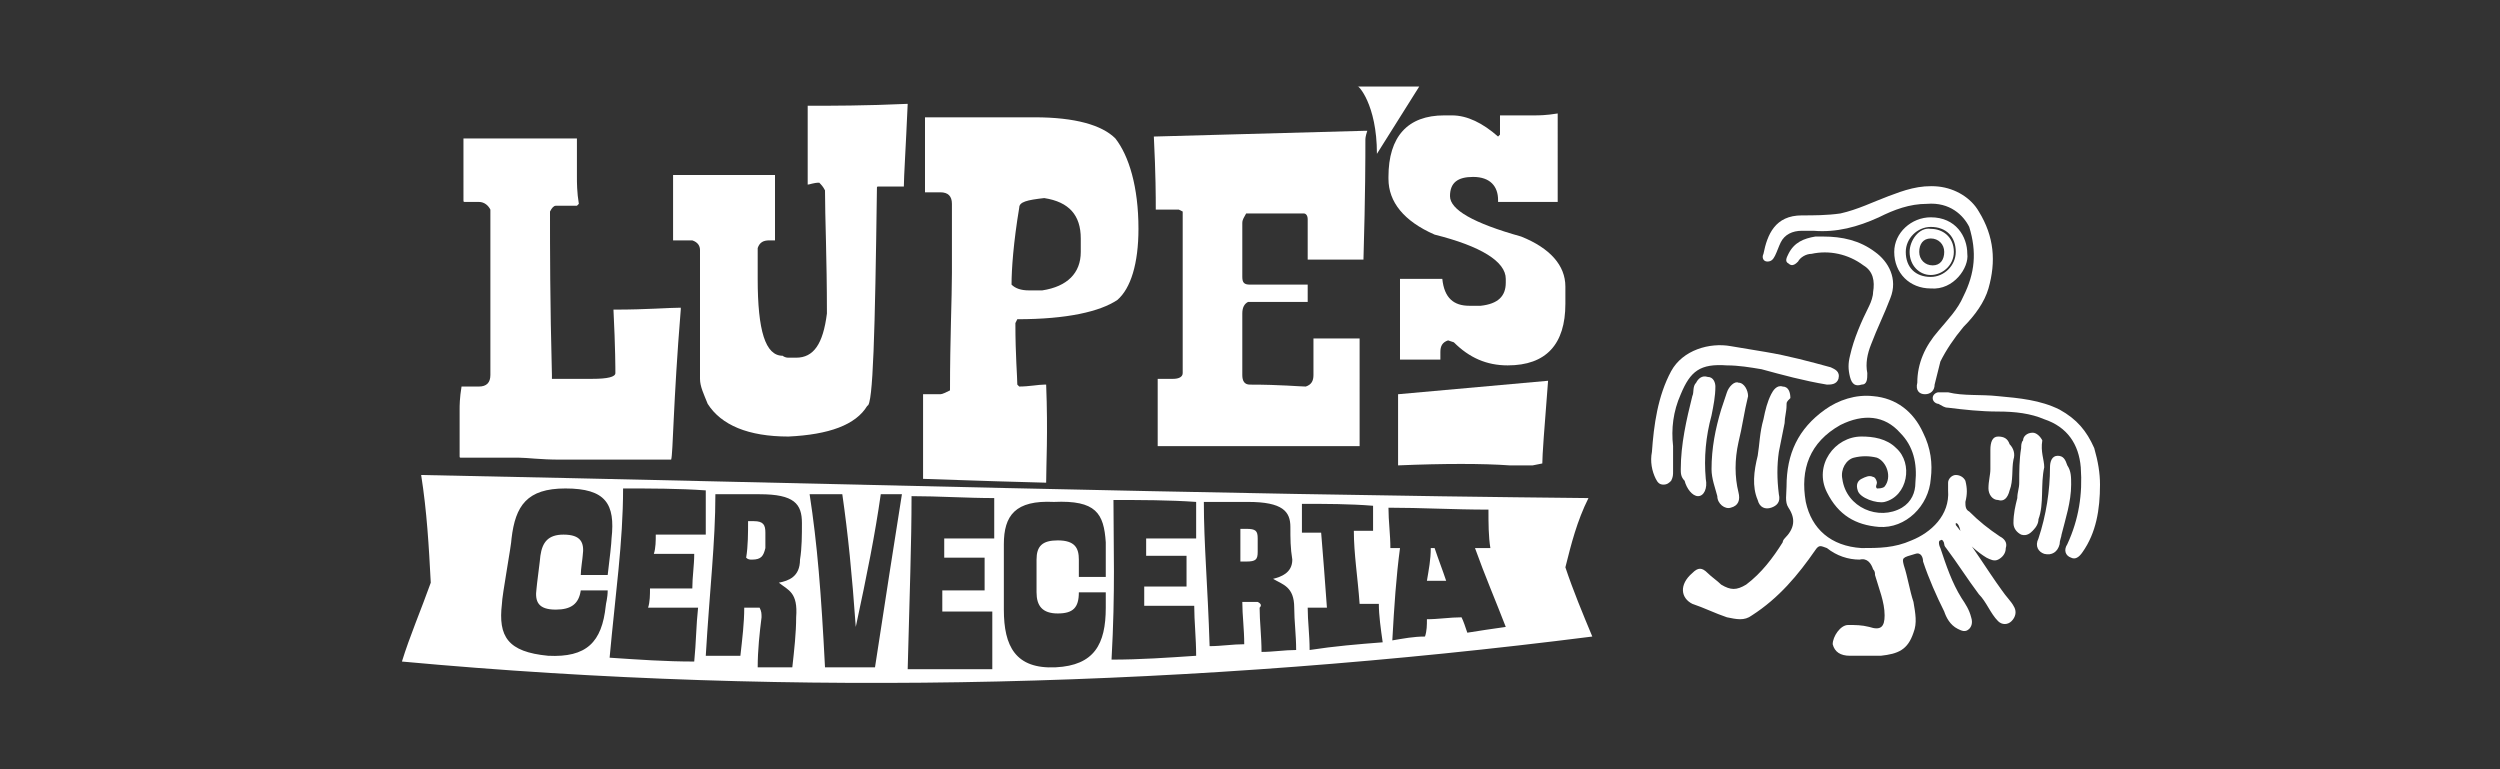
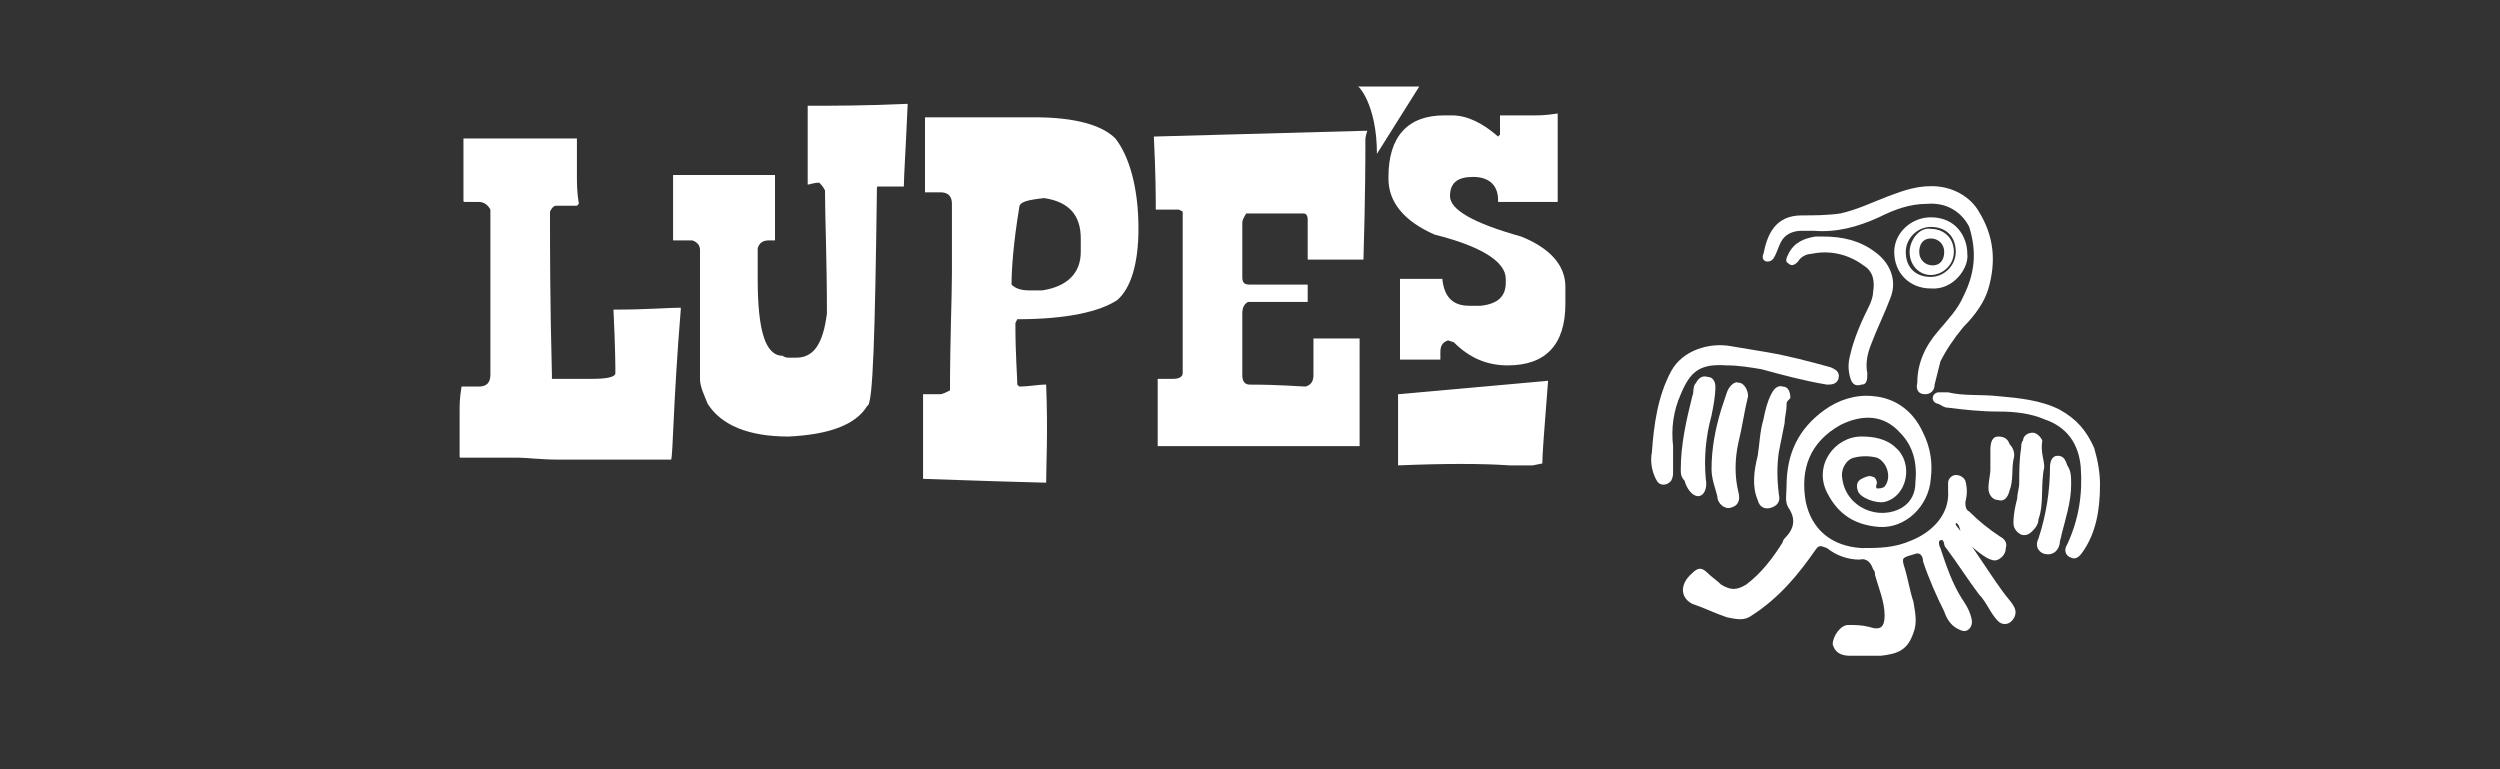
<svg xmlns="http://www.w3.org/2000/svg" version="1.1" id="Layer_1" x="0px" y="0px" viewBox="0 0 130 40" style="enable-background:new 0 0 130 40;" xml:space="preserve">
  <rect x="0" y="0" width="130" height="40" fill="#333333" stroke="none" />
  <style type="text/css">
	.st0{fill:#FFFFFF;}
</style>
  <g>
    <path class="st0" d="M34.9,23.9c-0.8,0-2.7,0-5.8,0v-0.1c0,0,0,0,0,0.1c-1,0-1.7-0.1-2.1-0.1h-3c-0.1,0-0.1,0-0.1-0.1v-2.4   c0-0.2,0-0.6,0.1-1.2h0.9c0.4,0,0.6-0.2,0.6-0.6v-8.6c-0.1-0.2-0.3-0.4-0.6-0.4h-0.7c-0.1,0-0.1,0-0.1-0.1V7.2h5.9v2   c0,0.3,0,0.8,0.1,1.4l-0.1,0.1h-1.1c-0.1,0-0.2,0.1-0.3,0.3c0,1.9,0,4.7,0.1,8.5c0,0.1,0,0.2,0,0.2h2.1c0.8,0,1.2-0.1,1.2-0.3   s0-1.3-0.1-3.3h0.1c1.6,0,2.8-0.1,3.4-0.1c0,0,0,0,0,0v0.1C35,21,35,23.6,34.9,23.9z" />
    <g>
      <path class="st0" d="M101.7,27.2c0,0,0,0.1,0,0.1c0.9,1.1,1.6,2.3,2.4,3.4c0.2,0.3,0.5,0.6,0.6,0.8c0.2,0.3,0.1,0.6-0.1,0.8    c-0.2,0.2-0.5,0.2-0.7,0c-0.4-0.4-0.6-1-1-1.4c-0.6-0.8-1.1-1.6-1.7-2.4c0,0-0.1-0.1-0.1-0.2c0-0.1-0.1-0.3-0.2-0.2    c-0.1,0-0.1,0.2,0,0.4c0.3,0.9,0.6,1.8,1.1,2.6c0.2,0.3,0.4,0.6,0.5,1c0.1,0.3,0,0.5-0.1,0.6c-0.2,0.2-0.4,0.1-0.6,0    c-0.4-0.2-0.6-0.6-0.7-0.9c-0.4-0.8-0.8-1.7-1.1-2.6c0-0.2-0.1-0.5-0.4-0.4c-0.7,0.2-0.7,0.2-0.6,0.6c0.2,0.6,0.3,1.3,0.5,1.9    c0.1,0.6,0.2,1.1,0,1.6c-0.3,0.9-0.8,1.1-1.7,1.2c-0.5,0-1.1,0-1.6,0c-0.5,0-0.8-0.2-0.9-0.6c0-0.4,0.4-1,0.8-1    c0.4,0,0.7,0,1.1,0.1c0.6,0.2,0.8,0,0.8-0.6c0-0.7-0.3-1.4-0.5-2.1c0-0.1,0-0.2-0.1-0.3c-0.1-0.3-0.3-0.6-0.7-0.5    c-0.6,0-1.2-0.2-1.7-0.6c-0.3-0.1-0.4-0.2-0.6,0.1c-0.9,1.3-1.9,2.5-3.3,3.4c-0.4,0.3-0.8,0.2-1.3,0.1c-0.6-0.2-1.2-0.5-1.8-0.7    c-0.6-0.3-0.7-1,0-1.6c0.3-0.3,0.5-0.3,0.8,0c0.2,0.2,0.5,0.4,0.7,0.6c0.5,0.3,0.8,0.3,1.3,0c0.8-0.6,1.4-1.4,1.9-2.2    c0,0,0-0.1,0.1-0.2c0.5-0.5,0.6-1,0.2-1.6c-0.2-0.3-0.1-0.7-0.1-1.1c0-1.7,0.6-3,2-4c0.7-0.5,1.6-0.8,2.5-0.7    c1.2,0.1,2.1,0.8,2.6,1.9c0.4,0.8,0.5,1.6,0.4,2.4c-0.1,1.4-1.3,2.6-2.7,2.5c-1.2-0.1-2.1-0.6-2.7-1.8c-0.7-1.4,0.4-2.9,1.8-2.9    c0.6,0,1.3,0.1,1.8,0.6c0.9,0.8,0.6,2.5-0.6,2.8c-0.4,0.1-1.3-0.2-1.4-0.6c-0.1-0.3,0-0.5,0.2-0.6c0.2-0.1,0.4-0.2,0.6-0.1    c0.1,0,0.2,0.2,0.2,0.3c0,0.1-0.1,0.2,0,0.3c0.1,0,0.3,0,0.4-0.1c0.4-0.5,0.1-1.3-0.4-1.5c-0.4-0.1-0.8-0.1-1.2,0    c-0.4,0.1-0.7,0.6-0.6,1.1c0.2,1.5,1.9,2.2,3.1,1.5c0.5-0.3,0.7-0.8,0.7-1.3c0.1-1-0.1-1.9-0.8-2.6c-0.8-0.9-1.9-1-3.1-0.4    c-1.6,0.9-2.1,2.3-1.8,4c0.3,1.4,1.3,2.3,2.9,2.4c0.9,0,1.7,0,2.6-0.4c1-0.4,2-1.3,1.9-2.6c0-0.1,0-0.3,0-0.4    c0-0.2,0.2-0.4,0.4-0.4c0.2,0,0.4,0.1,0.5,0.3c0.1,0.4,0.1,0.7,0,1.1c0,0.2,0,0.4,0.2,0.5c0.5,0.5,1,0.9,1.6,1.3    c0.2,0.1,0.4,0.3,0.3,0.6c0,0.3-0.2,0.5-0.4,0.6c-0.2,0.1-0.4,0-0.6-0.1c-0.5-0.3-0.9-0.7-1.3-1.1    C101.9,27.3,101.8,27.2,101.7,27.2z" />
      <path class="st0" d="M100.2,10.6c-0.9,0-1.7,0.3-2.5,0.7c-1.1,0.5-2.2,0.8-3.4,0.7c-0.2,0-0.4,0-0.6,0c-0.5,0-0.9,0.2-1.1,0.6    c-0.1,0.2-0.2,0.5-0.3,0.7c-0.1,0.2-0.2,0.3-0.4,0.3c-0.2,0-0.3-0.2-0.2-0.4c0.2-1,0.6-2,2-2c0.6,0,1.3,0,2-0.1    c0.9-0.2,1.7-0.6,2.5-0.9c0.8-0.3,1.6-0.6,2.6-0.5c0.9,0.1,1.7,0.6,2.1,1.3c0.8,1.3,0.9,2.6,0.5,4c-0.2,0.7-0.7,1.4-1.3,2    c-0.5,0.6-0.9,1.2-1.2,1.8c-0.1,0.4-0.2,0.8-0.3,1.2c0,0.3-0.2,0.5-0.5,0.5c-0.3,0-0.5-0.2-0.4-0.6c0-1,0.4-1.9,1.1-2.7    c0.5-0.6,1-1.1,1.3-1.8c0.6-1.2,0.7-2.3,0.3-3.6C102.1,11.2,101.4,10.5,100.2,10.6z" />
      <path class="st0" d="M85.9,23.5c0.1-1.4,0.3-2.9,1-4.2c0.6-1.1,2-1.5,3.1-1.3c0.6,0.1,1.2,0.2,1.8,0.3c1.2,0.2,2.3,0.5,3.4,0.8    c0.2,0.1,0.5,0.2,0.4,0.6c-0.1,0.3-0.4,0.3-0.6,0.3c-1.2-0.2-2.3-0.5-3.4-0.8C91,19.1,90.4,19,89.8,19c-1.4-0.1-1.9,0.3-2.4,1.5    c-0.4,0.9-0.5,1.8-0.4,2.7c0,0.4,0,0.9,0,1.3c0,0.2,0,0.3-0.1,0.5c-0.1,0.1-0.2,0.2-0.4,0.2c-0.2,0-0.3-0.1-0.4-0.3    C85.9,24.5,85.8,24,85.9,23.5z" />
      <path class="st0" d="M109.2,25.2c0,1.3-0.2,2.5-0.9,3.5c-0.2,0.3-0.4,0.4-0.6,0.3c-0.3-0.1-0.4-0.4-0.2-0.7c0.6-1.3,0.8-2.6,0.7-4    c-0.1-1.2-0.7-2.1-1.9-2.5c-0.7-0.3-1.5-0.4-2.4-0.4c-0.9,0-1.8-0.1-2.6-0.2c-0.2,0-0.3-0.1-0.5-0.2c-0.1,0-0.3-0.1-0.3-0.3    c0-0.2,0.2-0.3,0.3-0.3c0.1,0,0.3,0,0.5,0c0.8,0.2,1.7,0.1,2.6,0.2c1.1,0.1,2.2,0.2,3.2,0.7c0.9,0.5,1.4,1.1,1.8,2    C109.1,24,109.2,24.6,109.2,25.2z" />
      <path class="st0" d="M94.8,12.3c1,0,1.9,0.2,2.7,0.8c0.7,0.5,1.2,1.4,0.8,2.4c-0.3,0.8-0.7,1.6-1,2.4c-0.2,0.5-0.3,1-0.2,1.5    c0,0.3,0,0.6-0.3,0.6c-0.3,0.1-0.5,0-0.6-0.4c-0.1-0.4-0.1-0.7,0-1.1c0.2-0.9,0.6-1.8,1-2.6c0.1-0.2,0.2-0.5,0.2-0.7    c0.1-0.6,0-1.1-0.5-1.4c-0.8-0.6-1.8-0.8-2.7-0.6c-0.3,0-0.6,0.2-0.7,0.4c-0.1,0.1-0.3,0.3-0.5,0.1c-0.2-0.1-0.1-0.3,0-0.5    c0.3-0.6,0.8-0.8,1.4-0.9C94.5,12.3,94.6,12.3,94.8,12.3z" />
      <path class="st0" d="M89,24.4c0-1.1,0.2-2.1,0.5-3.1c0.1-0.3,0.2-0.6,0.3-0.9c0.1-0.3,0.4-0.6,0.6-0.5c0.3,0,0.5,0.4,0.5,0.7    c-0.2,0.8-0.3,1.6-0.5,2.4c-0.2,0.9-0.2,1.8,0,2.6c0.1,0.4,0,0.7-0.4,0.8c-0.3,0.1-0.7-0.2-0.7-0.6C89.2,25.4,89,24.9,89,24.4z" />
      <path class="st0" d="M92.9,21.1c0,0.3-0.1,0.6-0.1,0.9c-0.1,0.5-0.2,1-0.3,1.5c-0.1,0.7-0.1,1.4,0,2.2c0.1,0.4-0.1,0.6-0.4,0.7    c-0.3,0.1-0.6,0-0.7-0.4c-0.3-0.7-0.2-1.5,0-2.3c0.1-0.6,0.1-1.2,0.3-1.9c0.1-0.5,0.2-0.9,0.4-1.3c0.1-0.2,0.3-0.5,0.6-0.4    c0.3,0,0.4,0.3,0.4,0.6C92.9,20.9,92.9,20.9,92.9,21.1z" />
      <path class="st0" d="M87.4,24.4c0-1.3,0.3-2.6,0.6-3.8c0.1-0.2,0-0.5,0.2-0.7c0.1-0.2,0.3-0.4,0.6-0.3c0.3,0,0.4,0.3,0.4,0.5    c0,0.5-0.1,1-0.2,1.5c-0.3,1.1-0.4,2.2-0.3,3.3v0c0.1,0.5-0.1,0.9-0.4,0.9s-0.6-0.4-0.7-0.8C87.4,24.8,87.4,24.6,87.4,24.4z" />
      <path class="st0" d="M100.4,15c-1.1,0-1.9-0.8-1.9-1.9c0-1,0.9-1.8,1.9-1.8c1.3,0,1.9,1,1.9,1.9C102.4,13.9,101.6,15.1,100.4,15z     M100.4,11.8c-0.7,0-1.3,0.6-1.3,1.3c0,0.8,0.5,1.3,1.3,1.3c0.7,0,1.3-0.6,1.3-1.3C101.7,12.3,101.2,11.8,100.4,11.8z" />
      <path class="st0" d="M106.3,24.3c-0.2,0.9,0,1.9-0.3,2.7c0,0.2-0.1,0.4-0.3,0.6c-0.1,0.1-0.3,0.3-0.6,0.2    c-0.2-0.1-0.4-0.3-0.4-0.6c0-0.5,0.1-0.9,0.2-1.3c0-0.3,0.1-0.5,0.1-0.8c0-0.6,0-1.2,0.1-1.8c0-0.1,0-0.3,0.1-0.4    c0-0.2,0.2-0.4,0.5-0.4c0.2,0,0.4,0.2,0.5,0.4C106.1,23.5,106.3,23.9,106.3,24.3z" />
      <path class="st0" d="M107.7,25.2c0,0.9-0.3,1.8-0.5,2.6c0,0.1-0.1,0.3-0.1,0.5c-0.1,0.4-0.4,0.6-0.8,0.5c-0.3-0.1-0.5-0.4-0.3-0.8    c0.4-1.2,0.6-2.5,0.6-3.7c0-0.3,0.1-0.6,0.4-0.6c0.3,0,0.4,0.2,0.5,0.5C107.7,24.5,107.7,24.8,107.7,25.2z" />
      <path class="st0" d="M104.7,23.9c-0.1,0.5,0,1.1-0.2,1.6c-0.1,0.4-0.3,0.6-0.6,0.5c-0.3,0-0.5-0.3-0.5-0.6c0-0.4,0.1-0.7,0.1-1    c0-0.3,0-0.7,0-1c0-0.4,0.1-0.7,0.4-0.7c0.3,0,0.5,0.1,0.6,0.4C104.7,23.3,104.8,23.6,104.7,23.9z" />
      <path class="st0" d="M101.6,13.1c0,0.7-0.6,1.2-1.2,1.2c-0.6,0-1.1-0.5-1.1-1.2c0-0.6,0.5-1.3,1.1-1.2    C101,11.9,101.6,12.3,101.6,13.1z M101.1,13.1c0-0.4-0.3-0.7-0.7-0.7s-0.6,0.3-0.6,0.7c0,0.4,0.3,0.7,0.7,0.7    S101.1,13.5,101.1,13.1z" />
    </g>
    <path class="st0" d="M41,22.7c-2.1,0-3.5-0.6-4.2-1.7c-0.2-0.5-0.4-0.9-0.4-1.3V13c0-0.2-0.1-0.4-0.4-0.5h-1V9.1h5.3v3.4H40   c-0.3,0-0.5,0.1-0.6,0.4v1.6c0,2.7,0.4,4,1.3,4c0,0,0.1,0.1,0.3,0.1h0.4c0.9,0,1.4-0.7,1.6-2.3c0-2.9-0.1-5-0.1-6.4   c-0.1-0.2-0.2-0.3-0.3-0.4c-0.3,0-0.5,0.1-0.6,0.1l0-0.1v-4c1.2,0,3,0,5.2-0.1C47.1,7.7,47,9.2,47,9.7c0,0,0,0,0,0l-0.5,0h-0.8   c-0.1,0-0.1,0-0.1,0.1c-0.1,7.5-0.2,11.3-0.5,11.3C44.5,22.1,43.1,22.6,41,22.7z" />
    <path class="st0" d="M54.4,25.1L54.4,25.1c-3.9-0.1-6.1-0.2-6.4-0.2c0,0,0-0.1,0-0.1c0-0.9,0-1.6,0-2v-2.3h0.9   c0.1,0,0.3-0.1,0.5-0.2c0-2.7,0.1-4.8,0.1-6.1v-3.6c0-0.4-0.2-0.6-0.6-0.6h-0.8V6.1h5.7c2.1,0,3.5,0.4,4.2,1.1   c0.7,0.9,1.2,2.5,1.2,4.7c0,1.8-0.4,3.1-1.1,3.7c-0.9,0.6-2.6,1-5.2,1l-0.1,0.2c0,1.7,0.1,2.8,0.1,3.2l0.1,0.1c0.5,0,1-0.1,1.3-0.1   h0.1C54.5,22.5,54.4,24.2,54.4,25.1z M54.2,15.1c1.3-0.2,2-0.9,2-2v-0.7c0-1.2-0.6-1.9-1.9-2.1c-0.9,0.1-1.3,0.2-1.3,0.5   c-0.3,1.8-0.4,3.2-0.4,4c0.2,0.2,0.5,0.3,0.9,0.3H54.2z" />
    <path class="st0" d="M70.7,23.2H60.2v-3.5H61c0.3,0,0.5-0.1,0.5-0.3c0-1.5,0-4.3,0-8.4l-0.2-0.1h-1.2v-0.1c0-0.5,0-1.7-0.1-3.7   l11-0.3c0,0,0,0,0.1,0C71,7.1,71,7.2,71,7.3c0,0.8,0,2.8-0.1,6.2c-1.2,0-2,0-2.6,0H68v-1.9c0,0,0,0,0,0l0-0.1v-0.1c0,0,0,0,0,0   c0-0.2-0.1-0.3-0.2-0.3c-1.8,0-2.8,0-3,0c-0.1,0.2-0.2,0.3-0.2,0.5v2.8c0,0.3,0.1,0.4,0.4,0.4H68v0.9h-3.1   c-0.2,0.1-0.3,0.3-0.3,0.6v3.2c0,0.3,0.1,0.5,0.4,0.5c1.6,0,2.6,0.1,2.9,0.1c0.3-0.1,0.4-0.3,0.4-0.6v-1.9h2.4L70.7,23.2L70.7,23.2   z" />
    <path class="st0" d="M78.4,19c-1.1,0-2-0.4-2.8-1.2l-0.3-0.1c-0.3,0.1-0.4,0.3-0.4,0.6v0.4h-2.1v-4.2H75c0.1,1,0.6,1.4,1.4,1.4H77   c0.9-0.1,1.3-0.5,1.3-1.2v-0.2c0-0.9-1.3-1.7-3.7-2.3c-1.6-0.7-2.4-1.7-2.4-2.9V9.2c0-2.1,1-3.2,2.9-3.2h0.4c0.8,0,1.6,0.4,2.4,1.1   l0.1-0.1V6h1.8c0.2,0,0.6,0,1.2-0.1c0,0,0,0.1,0,0.1C81,8.2,81,9.7,81,10.5h-1.3c-0.4,0-1,0-1.8,0v-0.1c0-0.7-0.4-1.2-1.3-1.2   c-0.8,0-1.2,0.3-1.2,1c0,0.7,1.2,1.4,3.7,2.1c1.5,0.6,2.3,1.5,2.3,2.6c0,0.2,0,0.6,0,0.9C81.4,17.9,80.4,19,78.4,19z M72.7,24.2   v-3.7l7.8-0.7c-0.2,2.5-0.3,3.9-0.3,4.3l-0.5,0.1h-1.2C77.1,24.1,75.1,24.1,72.7,24.2z" />
-     <path class="st0" d="M21.9,24.7c0.3,1.9,0.4,3.7,0.5,5.6c-0.5,1.4-1.1,2.8-1.5,4.1c20.6,1.9,41.4,1.3,61.9-1.3   c-0.5-1.2-1-2.4-1.4-3.6c0.3-1.2,0.6-2.4,1.2-3.6C62.2,25.7,42,25.1,21.9,24.7z M31.8,28c0,0.2-0.1,1.1-0.2,1.9c-0.5,0-0.9,0-1.4,0   c0-0.3,0.1-0.9,0.1-1c0.1-0.7-0.1-1.1-1-1.1c-0.8,0-1.1,0.4-1.2,1.1c0,0.1-0.2,1.6-0.2,1.7c-0.1,0.7,0.1,1.1,1,1.1   c0.8,0,1.2-0.3,1.3-1c0.5,0,0.9,0,1.4,0c0,0.4-0.1,0.7-0.1,0.8c-0.2,1.9-1,2.7-3,2.6c-2.1-0.2-2.6-1-2.4-2.7c0-0.4,0.5-3.1,0.5-3.4   c0.2-1.7,0.8-2.6,2.8-2.6C31.5,25.4,32,26.2,31.8,28z M32.4,25.4c1.4,0,2.9,0,4.3,0.1c0,0.7,0,1.5,0,2.3c-0.9,0-1.7,0-2.6,0   c0,0.3,0,0.7-0.1,1c0.7,0,1.4,0,2.1,0c0,0.6-0.1,1.2-0.1,1.8c-0.7,0-1.4,0-2.2,0c0,0.3,0,0.7-0.1,1c0.9,0,1.8,0,2.6,0   c-0.1,0.9-0.1,1.8-0.2,2.8c-1.5,0-2.9-0.1-4.4-0.2l0,0C32,30.9,32.4,28.2,32.4,25.4z M39.5,31.6c-0.3,0-0.5,0-0.8,0   c0,0.8-0.1,1.6-0.2,2.5c-0.6,0-1.2,0-1.8,0c0.2-3.4,0.5-5.9,0.5-8.4c0,0,2.1,0,2.3,0c1.8,0,2.2,0.5,2.2,1.5c0,0.6,0,1.3-0.1,1.9   c0,0.9-0.6,1.1-1.1,1.2c0.5,0.4,1,0.5,0.9,1.8c0,0.8-0.1,1.7-0.2,2.6c-0.6,0-1.2,0-1.8,0c0-0.9,0.1-1.8,0.2-2.6   C39.6,31.9,39.6,31.8,39.5,31.6C39.5,31.6,39.5,31.6,39.5,31.6z M39.1,29.1c0.5,0,0.6-0.2,0.7-0.6c0-0.3,0-0.6,0-0.8   c0-0.4-0.1-0.6-0.6-0.6c-0.1,0-0.2,0-0.3,0c0,0.6,0,1.3-0.1,1.9C38.9,29.1,39,29.1,39.1,29.1z M45.8,25.7c0.4,0,0.7,0,1.1,0   c-0.4,2.5-0.8,5.1-1.4,9c-0.8,0-1.7,0-2.6,0c-0.2-3.9-0.4-6.4-0.8-9c0.6,0,1.2,0,1.7,0c0.3,2.1,0.5,4.1,0.7,6.9   C45.1,29.8,45.5,27.8,45.8,25.7z M47.4,25.8c1.4,0,2.9,0.1,4.3,0.1c0,0.7,0,1.4,0,2.1c-0.9,0-1.7,0-2.6,0c0,0.3,0,0.6,0,1   c0.7,0,1.4,0,2.1,0c0,0.6,0,1.1,0,1.7c-0.7,0-1.4,0-2.2,0c0,0.3,0,0.7,0,1.1c0.9,0,1.8,0,2.6,0c0,0.9,0,1.9,0,3c-1.5,0-2.9,0-4.4,0   l0,0C47.3,30.8,47.4,28.3,47.4,25.8z M57.5,28.2c0,0.2,0,1,0,1.8c-0.5,0-0.9,0-1.4,0c0-0.3,0-0.9,0-0.9c0-0.6-0.2-1-1.1-1   c-0.8,0-1.1,0.3-1.1,1c0,0.1,0,1.5,0,1.7c0,0.7,0.3,1.1,1.1,1.1c0.8,0,1.1-0.3,1.1-1.1c0.5,0,0.9,0,1.4,0c0,0.4,0,0.7,0,0.8   c0,1.9-0.6,3-2.6,3.1c-2.1,0.1-2.7-1.1-2.7-3c0-0.5,0-3.2,0-3.4c0-1.5,0.6-2.3,2.6-2.2C57,26,57.4,26.7,57.5,28.2z M57.9,26   c1.4,0,2.9,0,4.3,0.1c0,0.6,0,1.3,0,1.9c-0.9,0-1.7,0-2.6,0c0,0.3,0,0.6,0,0.9c0.7,0,1.4,0,2.1,0c0,0.5,0,1,0,1.6   c-0.7,0-1.4,0-2.2,0c0,0.3,0,0.6,0,1c0.9,0,1.8,0,2.6,0c0,0.8,0.1,1.7,0.1,2.6c-1.5,0.1-2.9,0.2-4.4,0.2l0,0   C58,30.7,57.9,28.4,57.9,26z M65.4,31.3c-0.3,0-0.5,0-0.8,0c0,0.7,0.1,1.4,0.1,2.2c-0.6,0-1.2,0.1-1.8,0.1   c-0.1-3.2-0.3-5.3-0.3-7.5c0,0,2.1,0,2.3,0c1.8,0,2.2,0.5,2.2,1.3c0,0.6,0,1.1,0.1,1.7c0,0.7-0.6,0.9-1,1c0.5,0.3,1.1,0.4,1.1,1.5   c0,0.7,0.1,1.4,0.1,2.2c-0.6,0-1.2,0.1-1.8,0.1c0-0.8-0.1-1.6-0.1-2.3C65.6,31.5,65.6,31.4,65.4,31.3   C65.5,31.3,65.5,31.3,65.4,31.3z M64.8,29.2c0.5,0,0.6-0.1,0.6-0.5c0-0.2,0-0.5,0-0.7c0-0.4-0.1-0.5-0.6-0.5c-0.1,0-0.2,0-0.3,0   c0,0.6,0,1.1,0,1.7C64.6,29.2,64.7,29.2,64.8,29.2z M67.7,26.2c1.2,0,2.5,0,3.7,0.1c0,0.4,0,0.9,0,1.3c-0.3,0-0.6,0-1,0   c0,1.2,0.2,2.4,0.3,3.8c0.3,0,0.6,0,1,0c0,0.6,0.1,1.3,0.2,2c-1.3,0.1-2.5,0.2-3.8,0.4c0-0.8-0.1-1.5-0.1-2.2c0.3,0,0.6,0,1,0   c-0.1-1.4-0.2-2.7-0.3-3.9c-0.3,0-0.6,0-1,0C67.7,27.1,67.7,26.7,67.7,26.2z M76.7,28.5c0.5,1.4,1.1,2.8,1.6,4.1   c-0.7,0.1-1.4,0.2-2,0.3c-0.1-0.3-0.2-0.6-0.3-0.8c-0.6,0-1.2,0.1-1.8,0.1c0,0.3,0,0.6-0.1,0.9c-0.6,0-1.1,0.1-1.7,0.2   c0.1-1.8,0.2-3.3,0.4-4.8c-0.2,0-0.3,0-0.5,0c0-0.7-0.1-1.4-0.1-2.1c1.7,0,3.4,0.1,5.2,0.1c0,0.7,0,1.4,0.1,2   C77.2,28.5,76.9,28.5,76.7,28.5z M75.2,30.2c-0.2-0.6-0.4-1.1-0.6-1.7c-0.1,0-0.2,0-0.2,0c0,0.6-0.1,1.1-0.2,1.7   C74.6,30.2,74.9,30.2,75.2,30.2z" />
    <path class="st0" d="M71.6,8l2.2-3.5h-3.2C70.6,4.4,71.6,5.4,71.6,8z" />
  </g>
</svg>